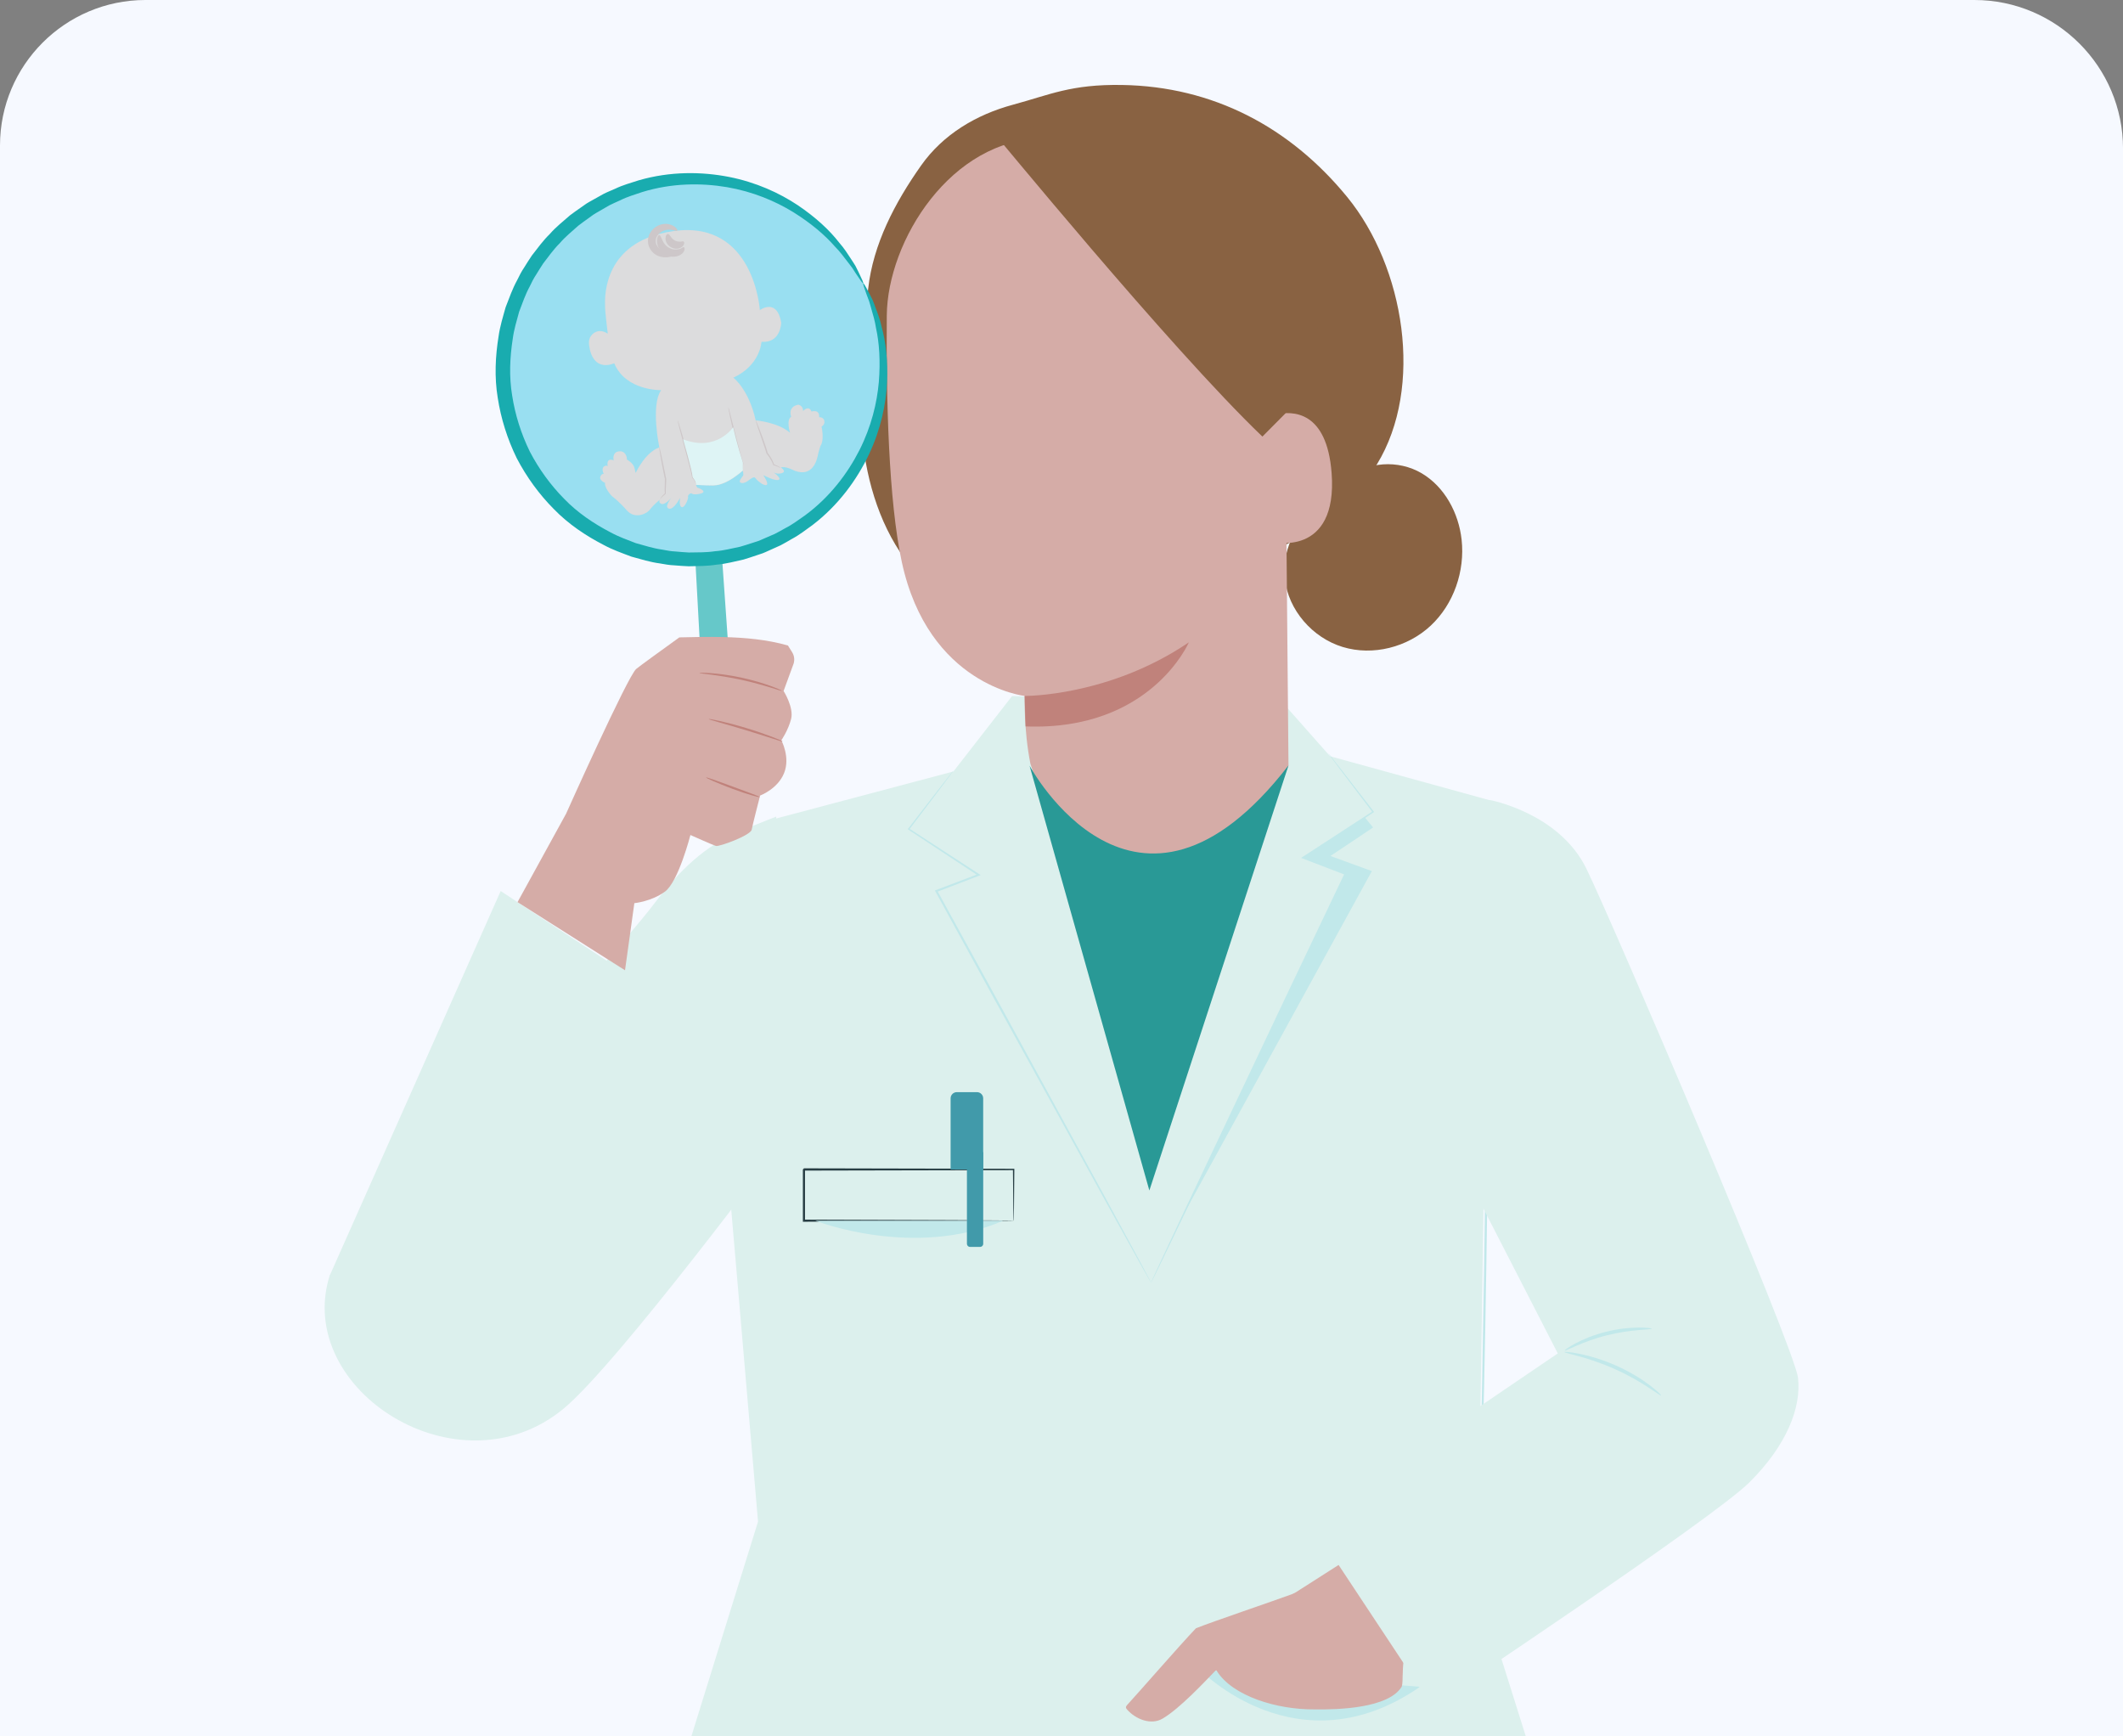
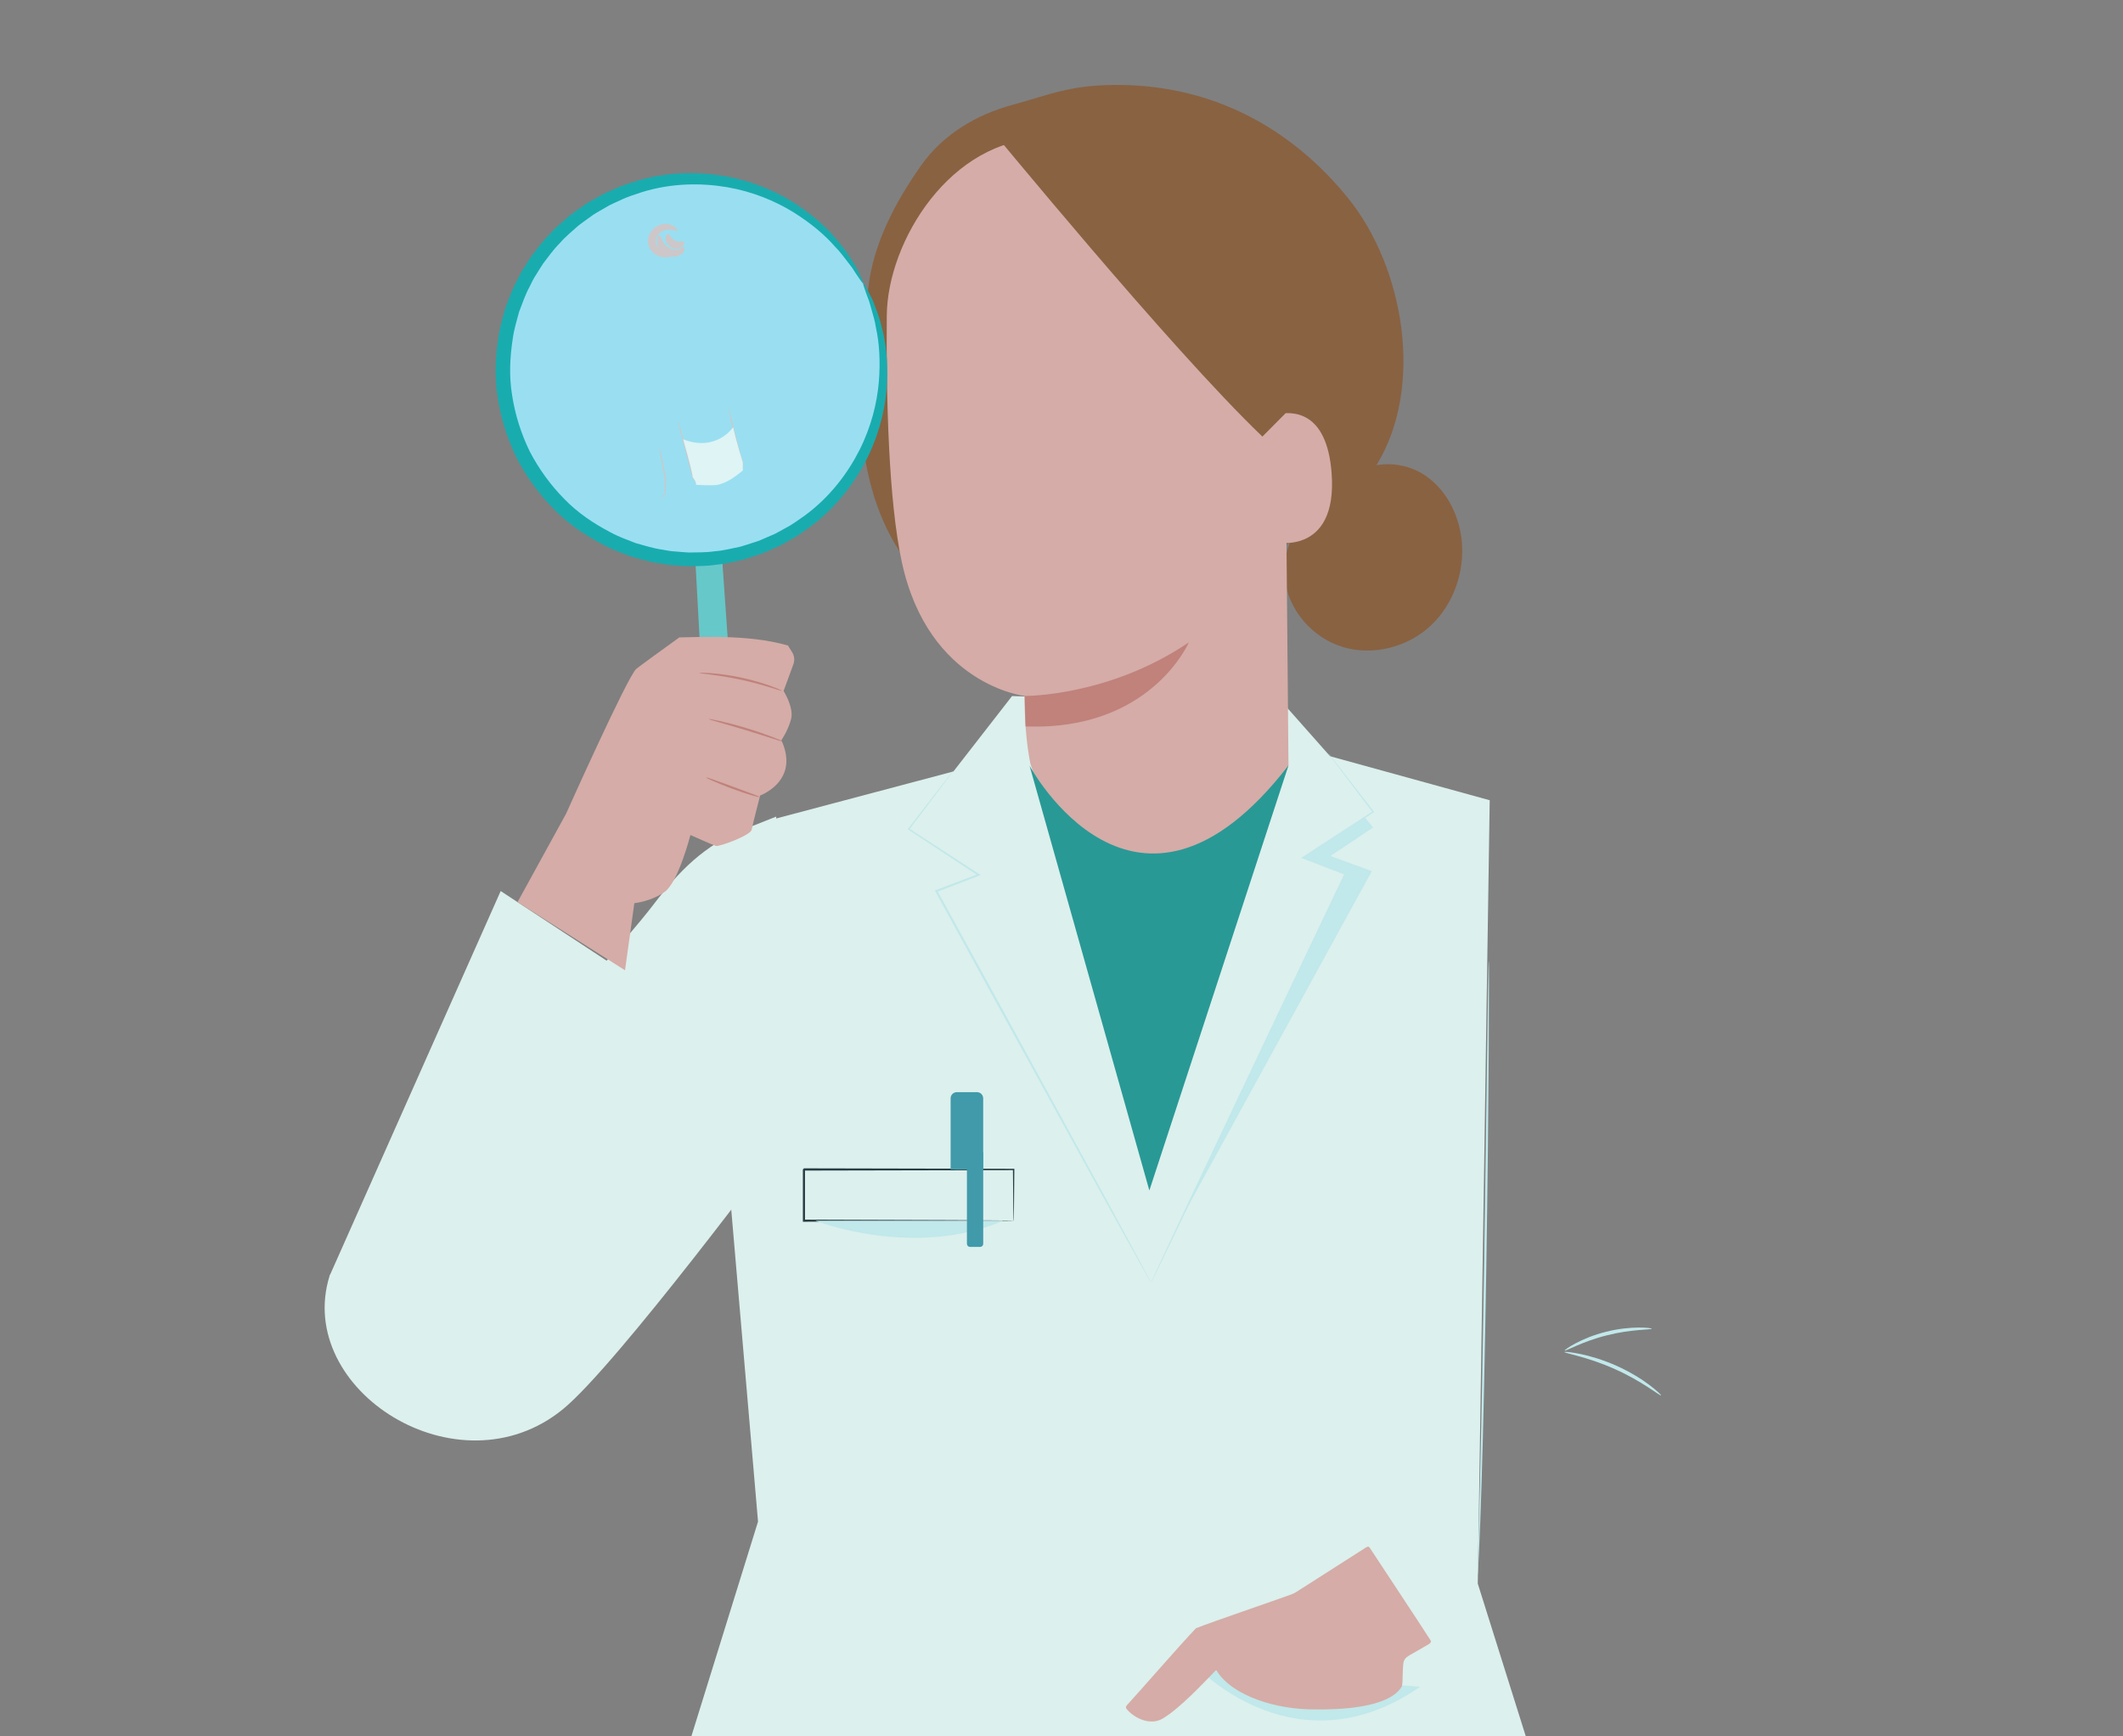
<svg xmlns="http://www.w3.org/2000/svg" id="Calque_2" data-name="Calque 2" viewBox="0 0 718.38 587.43">
  <rect x="0" y="0" width="718.38" height="587.43" fill="#808080" stroke="none" />
  <defs>
    <style>      .cls-1 {        fill: #d5aca7;      }      .cls-2 {        fill: #fbdad3;      }      .cls-3 {        fill: #dcf0ed;      }      .cls-4 {        fill: #299996;      }      .cls-5 {        opacity: .68;      }      .cls-6 {        fill: #66c8c9;      }      .cls-7 {        fill: #fefef6;      }      .cls-8 {        fill: #99dff1;      }      .cls-9 {        fill: #f6f9ff;      }      .cls-10 {        fill: #19acaf;      }      .cls-11 {        fill: #896242;      }      .cls-12 {        fill: #419aaa;      }      .cls-13 {        fill: #283e44;      }      .cls-14 {        fill: #e5bcb5;      }      .cls-15 {        fill: #c0827b;      }      .cls-16 {        fill: #c1e8ea;      }    </style>
  </defs>
  <g id="Calque_1-2" data-name="Calque 1">
-     <path class="cls-9" d="M49.23,0h618.85c27.77,0,50.31,22.54,50.31,50.31v537.12H0V49.23C0,22.06,22.06,0,49.23,0Z" />
    <path class="cls-3" d="M251.76,280.6c-13.5,5.36-21.98,14.11-30.8,25.66-15.97,20.9-109.15,123.26-109.45,125.44-11.94,38.57,43.53,73.96,78.94,45.11,18.32-14.93,74.91-91.22,74.91-91.22l-2.71-109.31-10.89,4.32Z" />
    <polygon class="cls-3" points="261.44 277.24 322.62 261.01 342.46 235.5 434.61 238.4 450.07 255.86 504.09 270.75 500.05 535.78 516.29 587.43 233.95 587.43 256.5 514.81 245.79 390.06 261.44 277.24" />
    <path class="cls-11" d="M455.86,66.65c-19.42-23.73-45.49-37.4-76.15-37.9-17.3-.29-24.46,3.31-36.91,6.67-12.46,3.36-23.7,10.04-31.13,20.59-8.83,12.53-16.24,26.56-17.91,41.79-1.71,15.65-3.43,31.4-2.25,47.1,1.18,15.7,5.44,31.51,14.69,44.25l39.94,6.94c22.06.75,44.42,1.48,65.91-3.56,21.49-5.03,42.37-16.6,53.88-35.43,15.99-26.17,9.35-66.72-10.07-90.45Z" />
    <path class="cls-11" d="M494.58,182.6c-.99-9.01-5.71-17.87-13.52-22.48-7.81-4.61-18.71-4.13-25.21,2.18l-6.28,7.48c-9.84,4.19-16.02,15.37-14.83,26,1.19,10.63,9.36,19.99,19.59,23.11,10.23,3.12,21.96.1,29.77-7.19,7.82-7.29,11.65-18.48,10.48-29.1Z" />
    <path class="cls-1" d="M434.4,80.68c-.27-7.7-6.38-13.91-14.08-14.3l-53.25-21.17-13.91,1.62c-31.3.11-52.89,34.63-53.09,59.98-.23,28.16.6,62.56,5.08,83.32,9,41.74,41.57,45.33,41.57,45.33,0-.06-.33,11.41,1.93,22.84l39.84,123.32,47.51-122.65-1.6-178.3Z" />
    <path class="cls-15" d="M346.72,235.46s28.43.27,55.57-18.14c0,0-12.9,30.08-55.26,28.45l-.31-10.31Z" />
    <path class="cls-1" d="M426.98,151.47c-.22-3.13,2.03-10.6,4.36-11.17,6.22-1.5,17.66-1.22,19.25,19.73,2.18,28.65-20.27,23.68-20.38,22.86-.08-.64-2.49-20.62-3.23-31.42Z" />
    <path class="cls-11" d="M435.47,139.35l-8.3,8.36c-31.49-30.14-93.03-105.61-89.59-101.11,0,0,21.57-8.87,44.99-4.88,23.41,3.99,67.83,15.71,67.14,43.32-.68,27.62-14.23,54.31-14.23,54.31Z" />
    <path class="cls-16" d="M389.49,433.95s-.11-.16-.31-.48c-.21-.36-.48-.83-.83-1.44-.74-1.31-1.79-3.18-3.14-5.58-2.72-4.89-6.61-11.92-11.42-20.58-9.6-17.44-22.82-41.47-37.43-68.02-7.03-12.83-13.74-25.08-19.83-36.22l-.19-.35.37-.14c5.02-1.9,9.8-3.71,14.34-5.44l-.06.57c-9.09-5.99-17.07-11.26-23.63-15.58l-.21-.14.15-.2c4.79-6.18,8.6-11.09,11.23-14.49,1.3-1.65,2.3-2.93,3.01-3.83.33-.41.59-.73.79-.98.18-.22.28-.32.28-.32s-.07.13-.23.36c-.19.26-.43.59-.74,1.02-.69.92-1.66,2.23-2.91,3.91-2.59,3.43-6.34,8.38-11.06,14.62l-.06-.34c6.58,4.28,14.6,9.5,23.72,15.44l.52.34-.59.22c-4.54,1.74-9.32,3.57-14.32,5.49l.18-.49c6.11,11.13,12.84,23.37,19.88,36.19,14.53,26.59,27.69,50.66,37.24,68.13,4.72,8.71,8.55,15.77,11.21,20.69,1.29,2.42,2.31,4.32,3.02,5.64.32.62.58,1.11.77,1.48.17.33.25.51.24.52Z" />
    <path class="cls-16" d="M389.49,433.95s.06-.19.21-.53c.17-.38.4-.89.69-1.53.64-1.38,1.55-3.35,2.71-5.86,2.4-5.11,5.85-12.45,10.1-21.5,8.61-18.16,20.47-43.18,33.57-70.82,6.46-13.56,12.62-26.48,18.21-38.21l.19.47c-5.01-1.92-9.79-3.75-14.32-5.49l-.58-.22.52-.34c9.12-5.94,17.14-11.15,23.72-15.44l-.06.34c-4.72-6.24-8.47-11.19-11.06-14.62-1.25-1.68-2.23-2.99-2.91-3.91-.31-.43-.55-.76-.74-1.02-.16-.23-.24-.35-.23-.36s.1.1.28.32c.2.25.46.57.79.98.71.9,1.71,2.18,3.01,3.83,2.63,3.4,6.44,8.31,11.23,14.49l.15.2-.21.14c-6.56,4.32-14.54,9.59-23.63,15.58l-.06-.56c4.54,1.72,9.33,3.54,14.34,5.44l.35.13-.16.34c-5.57,11.74-11.71,24.67-18.16,38.23-13.18,27.6-25.11,52.59-33.76,70.73-4.34,9.01-7.86,16.31-10.31,21.4-1.22,2.49-2.17,4.44-2.84,5.8-.32.63-.57,1.13-.75,1.5-.17.34-.27.51-.28.5Z" />
    <path class="cls-4" d="M348.38,259.05s35.84,66.92,87.62-.08l-47.08,143.81-40.54-143.73Z" />
    <polygon class="cls-16" points="461.8 276.52 464.63 279.96 450.2 289.61 464.21 294.72 400.35 411.13 455.29 295.63 440.95 290.17 461.8 276.52" />
    <path class="cls-16" d="M503.77,325.3s.02.18.03.54c0,.39.01.91.03,1.57,0,1.43.01,3.45.02,6.04-.02,5.29-.05,12.87-.09,22.23-.12,18.77-.37,44.69-.82,73.33-.45,28.64-1.03,54.57-1.62,73.33-.31,9.38-.57,16.97-.83,22.21-.13,2.59-.23,4.61-.3,6.04-.04.66-.07,1.18-.1,1.57-.03.35-.05.53-.06.53-.01,0-.02-.18-.02-.54,0-.39.01-.91.02-1.57.04-1.42.09-3.45.16-6.04.14-5.29.34-12.87.59-22.22.46-18.76.95-44.68,1.4-73.32.41-28.61.77-54.52,1.04-73.32.14-9.35.25-16.93.32-22.22.05-2.59.09-4.62.12-6.04.02-.66.04-1.18.05-1.57.02-.35.03-.54.04-.54Z" />
    <path class="cls-13" d="M342.97,413.01s-.01-.11-.02-.32c0-.24-.01-.53-.02-.89-.01-.82-.03-1.96-.05-3.41-.03-3-.07-7.29-.12-12.71l.22.22c-15.95.03-41.79.09-70.95.15.16-.17-.38.37.37-.37h0v4.42c0,1.47,0,2.92,0,4.37,0,2.89,0,5.74,0,8.54l-.37-.37c20.16.07,37.83.12,50.53.17,6.32.04,11.4.08,14.95.1,1.72.02,3.08.04,4.05.05.43,0,.78.02,1.06.02.24,0,.37.02.38.02s-.1.02-.33.02c-.26,0-.6.01-1.01.02-.95.01-2.28.03-3.97.05-3.53.02-8.58.06-14.86.1-12.76.04-30.52.1-50.78.17h-.37s0-.37,0-.37c0-2.8,0-5.65,0-8.54,0-1.45,0-2.9,0-4.37v-2.21s0-1.11,0-1.11v-1.09h0c.75-.76.21-.22.38-.39,29.16.06,55,.12,70.95.15h.22s0,.22,0,.22c-.05,5.47-.09,9.82-.12,12.84-.02,1.43-.04,2.55-.05,3.36,0,.35-.02.63-.02.85,0,.19-.01.28-.02.27Z" />
    <path class="cls-16" d="M275.91,413.01s33.13,13.03,63.61,0h-63.61Z" />
    <path class="cls-16" d="M406.02,564.91s33.11,34.46,74.5,5.78l-74.5-5.78Z" />
    <path class="cls-12" d="M330.6,369.51h-6.84c-1.15,0-2.09.94-2.09,2.09v24.08h11.02v-24.08c0-1.15-.94-2.09-2.09-2.09Z" />
    <path class="cls-12" d="M331.65,421.87h-3.42c-.58,0-1.04-.47-1.04-1.04v-31.02h5.51v31.02c0,.58-.47,1.04-1.04,1.04Z" />
-     <line class="cls-16" x1="500.05" y1="535.78" x2="516.29" y2="587.43" />
    <polygon class="cls-6" points="234.77 180.02 240.42 283.95 250.94 282.89 243.62 178.63 234.77 180.02" />
    <circle class="cls-8" cx="234.56" cy="124.86" r="64.42" />
    <path class="cls-10" d="M292.08,95.86c-.15.08-1-1.08-2.47-3.32-.36-.57-.77-1.19-1.21-1.88-.47-.67-1.06-1.37-1.64-2.14-1.19-1.54-2.5-3.37-4.29-5.16-3.3-3.8-8.04-7.85-14.07-11.6-6.05-3.71-13.62-6.93-22.41-8.44-8.74-1.47-18.74-1.41-28.72,1.67-2.46.86-5.02,1.56-7.43,2.79-1.22.57-2.48,1.07-3.69,1.71-1.18.68-2.37,1.37-3.57,2.07-.59.36-1.22.67-1.79,1.07l-1.7,1.23c-1.13.84-2.31,1.62-3.42,2.51-2.1,1.92-4.38,3.7-6.27,5.93-2.08,2.06-3.78,4.48-5.6,6.85-.85,1.23-1.59,2.54-2.4,3.81-.85,1.25-1.51,2.62-2.17,4-1.47,2.68-2.45,5.62-3.57,8.52-.81,3-1.75,6.01-2.16,9.16-.97,6.24-1.28,12.77-.19,19.23,1,6.46,3.01,12.84,5.95,18.88,3.11,5.96,7.05,11.37,11.64,16.02,4.55,4.72,9.98,8.35,15.58,11.28,2.78,1.54,5.75,2.57,8.65,3.71,3,.83,5.94,1.78,8.97,2.2,1.5.29,2.99.57,4.5.63,1.5.11,3,.29,4.49.34,2.98-.05,5.94.02,8.84-.43,2.92-.19,5.71-.97,8.5-1.52,1.37-.36,2.71-.85,4.05-1.26l2-.64c.66-.23,1.28-.54,1.92-.81,1.27-.55,2.53-1.1,3.79-1.64,1.23-.59,2.38-1.31,3.57-1.95,2.41-1.21,4.51-2.85,6.66-4.32,8.41-6.2,14.41-14.2,18.42-22.1,4.01-7.96,5.93-15.96,6.54-23.03.57-7.08.14-13.29-.95-18.21-.37-2.5-1.06-4.64-1.59-6.52-.27-.93-.49-1.82-.75-2.6-.29-.77-.56-1.47-.79-2.09-.93-2.51-1.35-3.88-1.2-3.96s.88,1.14,2.12,3.56c.31.61.65,1.29,1.03,2.04.34.77.63,1.64.99,2.57.7,1.87,1.55,4.02,2.08,6.57,1.42,5,2.17,11.42,1.84,18.83-.37,7.4-2.12,15.87-6.15,24.38-4.03,8.45-10.23,17.08-19.08,23.85-2.26,1.61-4.48,3.38-7.03,4.72-1.25.7-2.48,1.48-3.78,2.13-1.33.6-2.67,1.2-4.02,1.81-.68.29-1.34.63-2.05.89l-2.13.71c-1.43.46-2.86.99-4.32,1.4-2.98.64-5.97,1.49-9.11,1.73-3.1.51-6.28.48-9.49.55-1.6-.04-3.21-.21-4.83-.32-1.63-.06-3.24-.35-4.85-.64-3.27-.43-6.44-1.42-9.68-2.31-3.13-1.19-6.34-2.3-9.35-3.94-6.05-3.12-11.93-7.04-16.86-12.12-4.98-5.01-9.25-10.86-12.6-17.29-3.18-6.52-5.34-13.42-6.41-20.41-1.15-6.99-.8-14.04.29-20.76.47-3.39,1.49-6.63,2.39-9.86,1.21-3.12,2.31-6.27,3.9-9.15.72-1.47,1.45-2.94,2.37-4.28.88-1.37,1.69-2.76,2.62-4.08,1.97-2.54,3.84-5.11,6.09-7.3,2.06-2.37,4.52-4.27,6.81-6.29,1.2-.94,2.47-1.77,3.69-2.65l1.84-1.29c.62-.42,1.29-.74,1.93-1.12,1.29-.72,2.58-1.44,3.85-2.15,1.3-.67,2.65-1.18,3.96-1.77,2.59-1.26,5.33-1.98,7.97-2.85,10.7-3.1,21.33-2.95,30.52-1.16,9.24,1.82,17.08,5.45,23.26,9.55,6.16,4.14,10.87,8.56,14.05,12.68,1.73,1.95,2.95,3.91,4.04,5.58.54.84,1.06,1.59,1.48,2.32.38.75.72,1.43,1.02,2.04,1.2,2.44,1.75,3.75,1.6,3.83Z" />
    <polygon class="cls-3" points="169.42 301.47 111.51 431.7 185.17 466.72 226.74 339.13 169.42 301.47" />
    <path class="cls-1" d="M266.64,218.4c-7.07-2.02-14.51-2.68-21.84-2.86-4.98-.13-9.95-.01-14.92.11-6.82,4.91-13.31,9.62-14.58,10.66-2.86,2.34-23.75,49-23.75,49l-16.43,29.91,36.37,23.06,3.16-22.71s5.81-.56,10.37-3.92c4.56-3.37,8.6-19.14,8.6-19.14,0,0,7.55,3.38,8.64,3.7,1.09.33,11.73-3.58,12.09-5.49.36-1.91,2.86-11.56,2.86-11.56,0,0,5.94-2.2,8.11-7.6,2.18-5.4-.94-11.09-.94-11.09,0,0,2.31-3.31,3.31-7.2,1.01-3.89-2.54-9.49-2.54-9.49l3.4-9.28c.38-1.28.21-2.66-.49-3.8-.39-.64-.87-1.42-1.42-2.28Z" />
    <path class="cls-15" d="M238.89,263.04c.08-.2,4.16,1.27,9.16,3.13,5,1.87,9.08,3.3,9.02,3.5-.06.2-4.27-.92-9.28-2.8-5.01-1.87-8.97-3.65-8.9-3.83Z" />
    <path class="cls-15" d="M239.8,243.28c.02-.1,1.47.14,3.79.66,2.32.52,5.49,1.34,8.96,2.39,3.47,1.05,6.56,2.14,8.78,2.99,2.21.85,3.55,1.46,3.52,1.55-.04.1-1.44-.33-3.69-1.06-2.25-.72-5.36-1.73-8.82-2.78-3.45-1.05-6.6-1.94-8.87-2.59-2.28-.65-3.68-1.07-3.66-1.17Z" />
    <path class="cls-15" d="M236.61,227.68c0-.09,1.62-.12,4.22.09,2.6.2,6.19.66,10.09,1.5,3.9.85,7.35,1.91,9.81,2.8,2.45.89,3.92,1.58,3.88,1.67-.04.1-1.57-.41-4.05-1.17-2.48-.76-5.93-1.74-9.8-2.58-3.87-.83-7.41-1.37-9.98-1.71-2.57-.33-4.18-.5-4.17-.61Z" />
    <g class="cls-5">
      <g id="bbé">
        <g>
-           <path class="cls-2" d="M204.88,106.08c-.12-1.41-.19-2.83-.16-4.25.05-2.35.39-4.7,1.05-6.95.83-2.83,2.19-5.5,4.07-7.78,2.35-2.86,5.45-5,8.84-6.45,2.94-1.26,6.07-2.02,9.22-2.47,27.3-3.83,29.22,26.73,29.22,26.73,0,0,5.79-4.27,7.23,4.24,0,0-.07,7.01-6.68,6.49,0,0-.35,7.94-9.52,12.14,0,0,5.24,3.9,7.55,14.43,0,0,7.68.67,11.63,4.22,0,0-1.38-4.3.39-5.45,0,0-1.37-3.27,2.39-4.07,0,0,1.71.29,1.64,2.16,0,0,1.89-2.18,2.85.16,0,0,2.83-.91,2.57,1.92,0,0,1.86-.14,1.79,1.73,0,0,.08.8-.96,1.46,0,0,1.03,4.44-.34,6.47,0,0-.64,1.85-.88,3.08s-1.53,7.86-8.02,5.32c0,0-2.87-1.58-4.55-1.06,0,0,2.23,1.45.25,1.96s-3.08-.58-3.08-.58c0,0,3.35,2.28,2.11,2.81s-5.2-1.58-5.2-1.58c0,0,2.02,2.97,1.09,3.34s-3.15-1.51-3.5-2.02-.62-.74-1.2-.46c-.78.38-1.42,1.02-2.18,1.44-.47.26-1.18.51-1.72.32-.89-.3-.28-1.07.04-1.58.2-.33.44-.64.68-.94,0,0,.1-.67-.16-1.64,0,0-5.38,5.2-10.25,5.04-4.87-.15-5.57-.19-5.57-.19,0,0,.29.96.55.94s2.35.9,1.91,1.53-3.37.96-3.84.48-1.55.66-1.32,1.08-1.05,3.74-2.11,3.49-.6-3.13-.6-3.13c0,0-2.11,4.17-3.8,3.62s.9-3.68.9-3.68c0,0-2.88,3.51-4.05,1.53,0,0-.18-.69.22-.96,0,0-2.17,1.77-3.43,3.4s-5.21,3.34-7.87.28c-2.65-3.06-5-4.78-5.11-4.88s-2.54-2.79-2.23-4.42c0,0-2.72-1.02-1.19-2.75,0,0,.39-.32.74-.32,0,0-1-1.85.24-2.56,0,0,.46-.38,1.16,0-.19-.1-.14-.98-.12-1.15.15-1.18,1.24-1.29,2.09-.75,0,0-.7-2.71,1.65-3.1s2.96,2.08,2.78,2.73c0,0,2.2,1.15,2.6,2.86l.4,1.71s3.22-7.01,8.02-8.65c0,0-3.02-14.23.61-19.36,0,0-12.01.28-15.88-9.11.02.06-1.34.45-1.42.46-1.02.23-2.11.25-3.11-.09-2.16-.73-3.26-2.95-3.71-5.04-.4-1.85-.65-3.62.8-5.08,1.53-1.54,3.56-1.42,5.28-.23-.07-.05-.07-.47-.08-.55-.08-.56-.15-1.13-.21-1.69-.17-1.53-.36-3.06-.49-4.6Z" />
          <g>
            <path class="cls-14" d="M235.52,164.07c-.1.03.02-1.14-1.31-2.42-.17-1.12-.48-2.29-.85-3.72-.37-1.41-.78-2.97-1.22-4.62-.81-3.04-1.54-5.79-2.07-7.78-.25-1-.45-1.81-.59-2.37-.13-.56-.19-.88-.16-.89.03,0,.15.29.33.84.18.55.43,1.34.73,2.33.6,1.97,1.39,4.71,2.2,7.75.44,1.65.84,3.23,1.18,4.64.33,1.39.63,2.73.73,3.67.57.59.9,1.34.99,1.81.1.49.05.76.03.76Z" />
            <path class="cls-14" d="M251.38,159.38s-.09-.25-.14-.73c-.05-.46-.09-1.2-.04-2.01-.73-1.83-1.56-4.77-2.38-7.98-.76-2.98-1.38-5.69-1.79-7.65-.21-.98-.37-1.78-.47-2.34-.1-.55-.14-.86-.11-.87.03,0,.13.29.28.83.14.55.35,1.33.61,2.3.49,1.95,1.17,4.64,1.92,7.61.83,3.24,1.57,6.08,2.25,8.06-.18,1.76-.06,2.76-.13,2.77Z" />
            <path class="cls-14" d="M223.37,168.96s.05-.29.34-.71c.15-.21.35-.45.61-.7.13-.12.27-.25.41-.39.13-.12.31-.33.25-.35-.13-.93-.04-1.84-.03-2.94.02-.54.04-1.11.04-1.68,0-.05,0-.18,0-.15.02,0-.04.03.06-.01l.08-.04.04-.03h.02c-.34.21-.1.05-.17.1v-.02s-.04-.08-.04-.08c-.02-.05-.04-.12-.04-.15l-.1-.44c-.06-.3-.12-.6-.19-.9-.51-2.51-.92-4.78-1.2-6.44-.28-1.65-.42-2.68-.36-2.69.06-.01.32.99.68,2.63.36,1.64.83,3.9,1.33,6.41.06.3.12.6.18.9l.09.43v.07s0,.01.05.13c.03.18.01.19.02.29,0,.6-.04,1.16-.07,1.7-.05,1.05-.14,2.1-.09,2.81.07.2-.05.38-.12.45-.08.09-.16.16-.24.23-.15.13-.3.25-.44.36-.27.22-.48.43-.64.61-.32.37-.45.61-.49.6Z" />
-             <path class="cls-14" d="M264.03,158.37s-.14-.18-.56-.35c-.2-.09-.45-.19-.74-.3-.15-.05-.31-.11-.47-.17-.19-.06-.4-.13-.61-.2-.04-.12-.09-.25-.13-.38-.04-.1-.08-.21-.13-.31-.09-.21-.2-.43-.31-.65-.23-.45-.51-.91-.83-1.39-.16-.24-.33-.48-.51-.72l-.28-.36-.09-.11s-.04-.06-.05-.1l-.02-.1-.05-.21c-.16-.6-.38-1.23-.59-1.87-.84-2.46-1.61-4.68-2.16-6.3-.55-1.62-.86-2.62-.8-2.65.06-.02.48.95,1.11,2.54.62,1.59,1.46,3.79,2.29,6.27.21.65.42,1.27.59,1.9l.05.26s0,0,.06.1l.28.38c.18.25.35.5.51.75.32.5.59.98.82,1.45.11.23.21.47.3.69.04.11.08.22.12.33.02.08.05.17.07.24.16.06.31.12.46.18.17.07.32.14.47.2.29.13.53.26.73.37.4.21.53.5.47.5Z" />
          </g>
        </g>
        <path class="cls-14" d="M228.84,85.75c.1.3-1.02,1.15-3.29,1.31-1.11.04-2.6-.11-4-1.12-.69-.5-1.29-1.18-1.72-2.01-.44-.83-.65-1.86-.56-2.87.19-2.06,1.5-3.64,2.91-4.46,1.39-.82,2.96-1.01,4.13-.75,1.19.24,1.98.8,2.42,1.24.44.45.57.8.46.94-.23.33-1.38-.37-3.07-.32-.83.03-1.76.31-2.64.94-.83.61-1.5,1.59-1.59,2.65-.12,1.04.43,2.07,1.15,2.73.73.67,1.73.99,2.61,1.17,1.8.31,3.09.17,3.19.55Z" />
        <path class="cls-14" d="M231.33,83.61c.16.02.34.25.32.7-.02.44-.32,1.1-.94,1.59-.61.49-1.44.84-2.4.94-.47.05-1.04.03-1.57-.09-.52-.11-1.04-.31-1.53-.57-.98-.54-1.74-1.31-2.23-2.15-.5-.86-.66-1.71-.68-2.39-.03-1.39.48-2.14.82-2.08.73.07.84,3.04,3.36,4.31.3.16.6.29.9.38.29.09.54.14.85.16.59.05,1.14-.02,1.55-.12.42-.1.7-.25.94-.4.25-.15.43-.31.62-.27Z" />
        <path class="cls-14" d="M231.14,81.66c.17.02.35.18.37.51.03.33-.16.84-.58,1.21-.41.38-.98.65-1.65.74-.32.05-.74.04-1.11-.04-.37-.07-.73-.21-1.07-.39-.68-.37-1.2-.91-1.52-1.51-.33-.62-.41-1.2-.39-1.67.06-.95.51-1.41.86-1.36.37.05.62.5.97.98.35.52.74.89,1.35,1.24.15.08.3.15.44.2.13.05.23.08.39.11.29.06.58.07.79.08.22.01.39.02.59-.02.19-.04.38-.12.56-.09Z" />
      </g>
      <path class="cls-7" d="M231.16,148.63s3.19,11.07,3.23,12.89c0,0,1.18,1.2,1.14,2.51,0,0,6.33.41,7.75-.09s3.37-.83,8.1-4.77c0,0-.06-1.27,0-2.65,0,0-2.06-6.38-3.29-11.97,0,0-5.66,8.49-16.95,4.07Z" />
    </g>
    <path class="cls-1" d="M404.73,550.88c5.28-2.12,26.59-9.35,32.35-11.48,1.67-.66,2.2-1.26,4.21-2.47,5.74-3.66,17.76-11.35,20.72-13.24.57-.34,1.06-.71,1.5,0,2.33,3.59,17.44,26.34,20.61,31.37.51.99-1.74,1.74-2.66,2.39-1.43.82-3.03,1.7-4.46,2.55-1.47.87-2.03,1.57-2.18,3.07-.11.96-.11,1.96-.15,2.94-.12,1.59.04,3.23-.35,4.64-4.43,7.32-21.51,7.82-29.45,7.69-12.72.13-27.77-4.46-33.12-12.99-.11-.15-.18-.27-.37-.15-.18.11-.47.43-.99.98-2.91,2.97-11.18,11.86-16.95,15.26-3.96,2.37-9.17.19-11.97-2.95-.6-.6-.61-1.06-.08-1.62,4.21-4.57,17.52-19.9,23.31-25.99l.03-.02Z" />
-     <path class="cls-3" d="M504.16,270.68s23.42,4.31,32.65,23.24,70.43,162.14,71.6,172.22c1.17,10.08-3.83,22.84-16.42,35.37-12.59,12.53-107.51,75.61-107.51,75.61l-41.19-62.24,83.83-56.97-54.63-106.42s4.04-73.05,31.67-80.81Z" />
    <path class="cls-16" d="M562.08,472.12c-.26.31-6.47-4.84-15.58-8.88-9.07-4.12-17.22-5.42-17.13-5.8.03-.15,2.09-.02,5.36.65,3.26.67,7.71,1.96,12.34,4.03,4.62,2.08,8.49,4.52,11.09,6.49,2.61,1.97,4.03,3.4,3.92,3.52Z" />
    <path class="cls-16" d="M558.95,449.54c0,.39-6.97.14-15.14,2.23-8.2,2.01-14.12,5.48-14.33,5.15-.21-.22,5.55-4.27,13.99-6.34,8.42-2.14,15.55-1.32,15.48-1.03Z" />
  </g>
</svg>